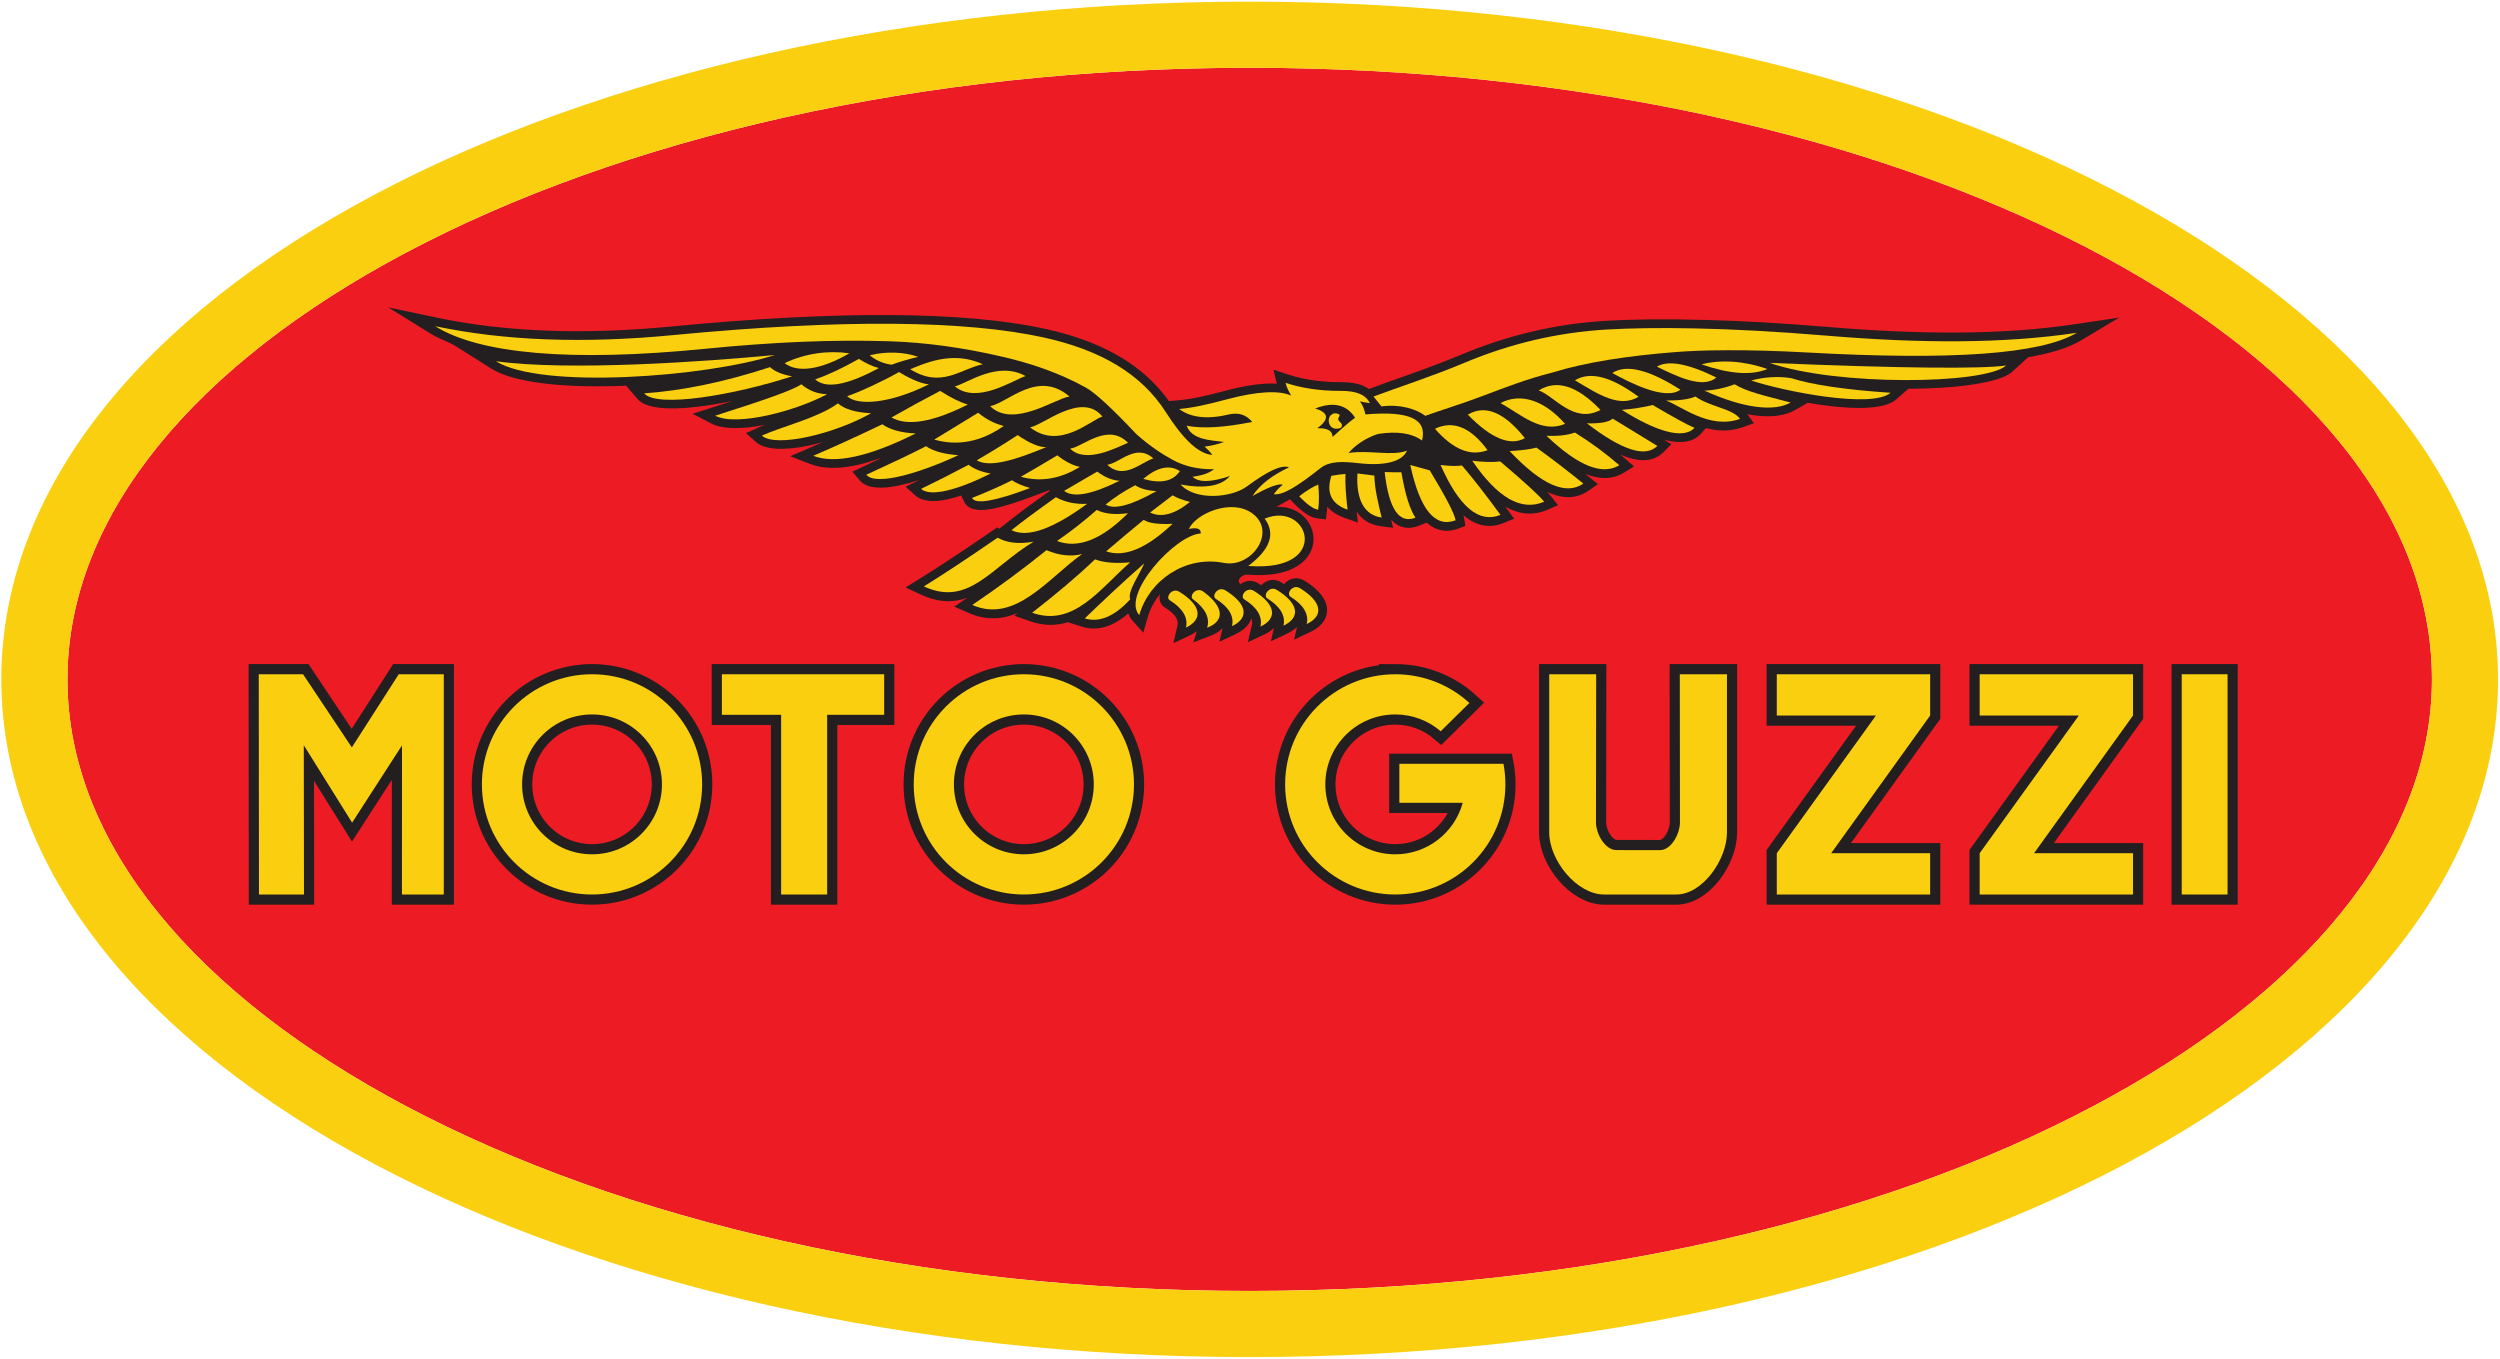
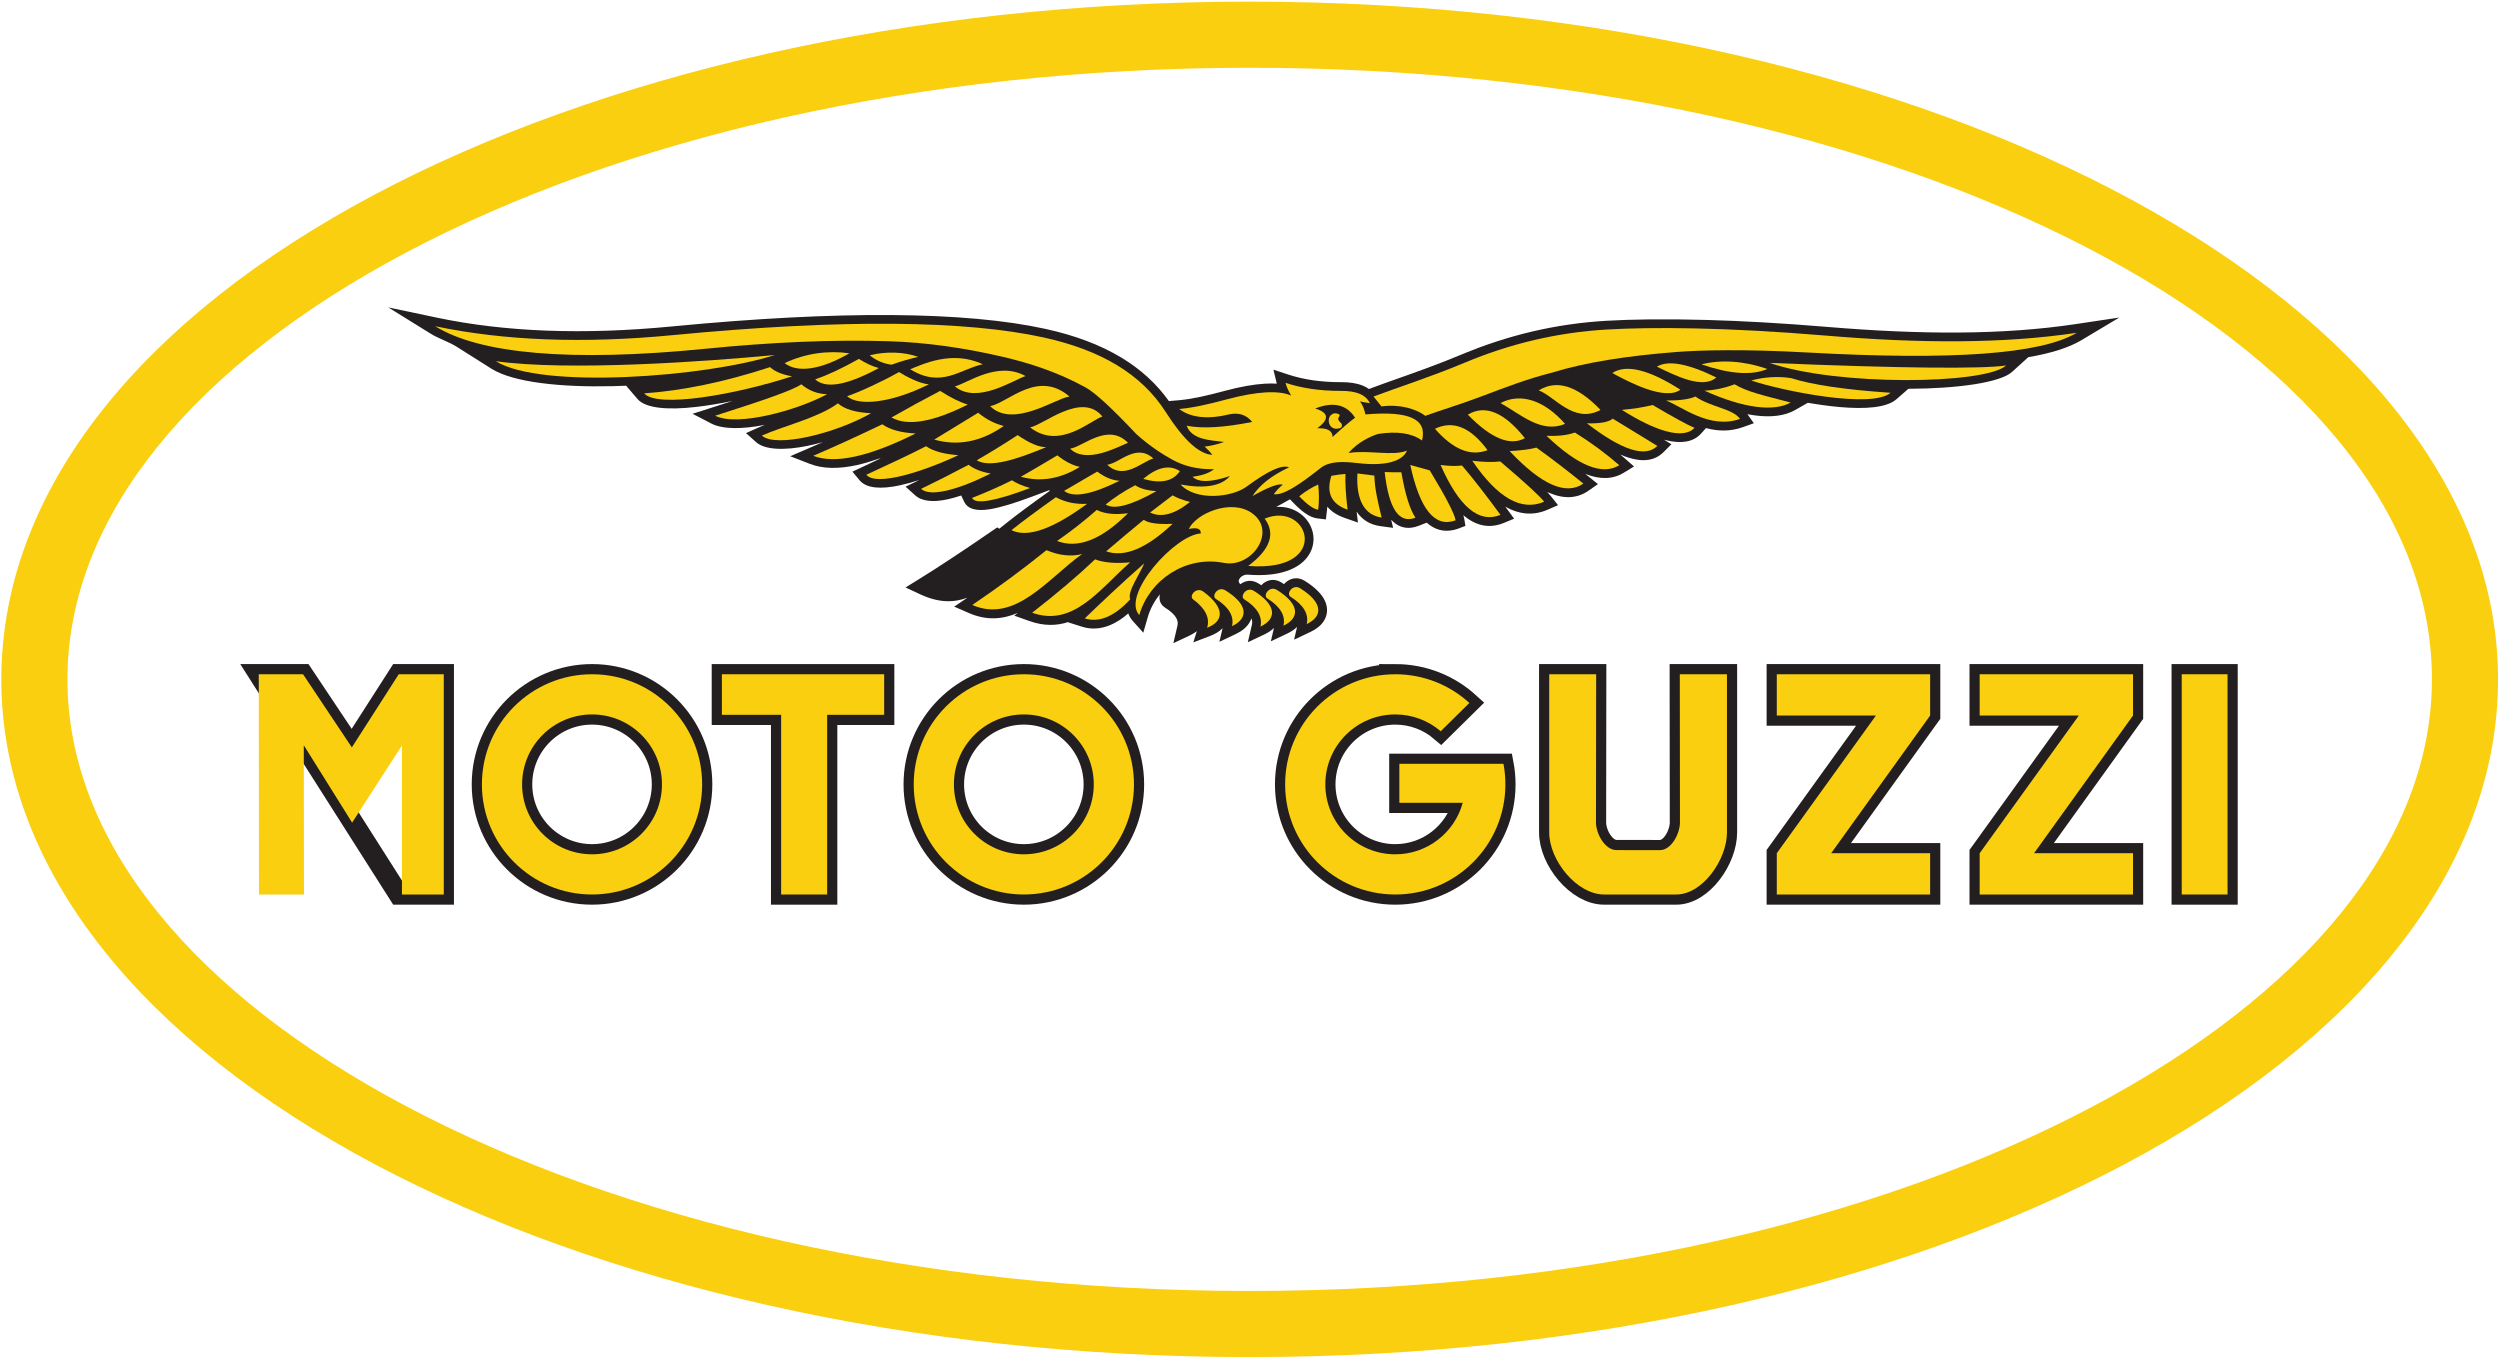
<svg xmlns="http://www.w3.org/2000/svg" xmlns:ns1="http://sodipodi.sourceforge.net/DTD/sodipodi-0.dtd" xmlns:ns2="http://www.inkscape.org/namespaces/inkscape" version="1.1" id="svg2" xml:space="preserve" width="1857.333" height="1009.333" viewBox="0 0 1857.333 1009.333" ns1:docname="Moto_Guzzi.eps">
  <defs id="defs6" />
  <ns1:namedview pagecolor="#ffffff" bordercolor="#666666" borderopacity="1" objecttolerance="10" gridtolerance="10" guidetolerance="10" ns2:pageopacity="0" ns2:pageshadow="2" ns2:window-width="640" ns2:window-height="480" id="namedview4" />
  <g id="g10" ns2:groupmode="layer" ns2:label="ink_ext_XXXXXX" transform="matrix(1.333,0,0,-1.333,0,1009.333)">
    <g id="g12" transform="scale(0.1)">
-       <path d="m 13554.1,3785.52 c 0,1882.24 -2950.6,3408.68 -6589.07,3408.68 -1840.14,0 -3502.94,-393.99 -4703.6,-1030.88 -1164.89,-617.93 -1885.5,-1459.38 -1885.5,-2377.8 0,-918.42 720.61,-1759.88 1885.5,-2377.8 1200.66,-636.888 2863.46,-1030.876 4703.6,-1030.876 1840.13,0 3502.97,393.988 4703.57,1030.876 1164.9,617.91 1885.5,1459.37 1885.5,2377.8" style="fill:#ed1c24;fill-opacity:1;fill-rule:evenodd;stroke:none" id="path14" />
      <path d="m 2435.22,5801.46 c 190.3,-40.04 394.32,-64.14 612.06,-72.31 218.61,-8.19 451.19,-0.4 697.7,23.35 469.37,45.24 875.22,65.71 1217.94,63.54 356.09,-2.25 644.14,-28.84 864.65,-77.39 163.21,-35.92 304.16,-88.48 422.45,-159.96 107.09,-64.72 195.41,-144.91 264.61,-242.23 l 53.39,4.54 c 36.99,3.14 76.3,9.5 118.2,18.26 42.33,8.86 88.78,20.51 138.94,33.98 87.27,23.43 162.48,36.57 225.29,40.24 23.46,1.37 45.33,1.4 65.59,0.13 l -18.65,77.82 82.68,-27.17 c 40.69,-13.36 86.61,-24.4 137.76,-31.81 47.56,-6.9 99.13,-10.72 154.59,-10.48 48.4,0.2 88.97,-5.67 121.93,-19.04 13.03,-5.28 24.85,-11.63 35.51,-19.11 l 14.92,5.6 c 47.61,17.83 92.55,33.73 141.05,50.89 106.64,37.71 229.74,81.26 359.23,135.39 130.04,54.36 262.05,97.42 396.7,128.9 134.56,31.47 272.04,51.38 413.18,59.49 136.01,7.82 320.95,11.13 554.87,4.62 192.83,-5.39 416.94,-17.3 671.39,-38.64 262.6,-22.02 509.1,-33.36 739.3,-31.58 229.7,1.78 445.3,16.61 647,46.9 l 244.4,36.71 -212.2,-126.73 c -68.3,-40.79 -166.8,-72.13 -295.5,-94.32 l -90.4,-82.15 c -65.9,-59.9 -306.1,-93.1 -577.8,-94.01 l -67,-58.67 c -54.2,-47.36 -175.9,-55.29 -313.4,-43.22 -57.9,5.08 -119.4,13.54 -179.9,23.87 l -71.7,-40.79 c -55.34,-31.49 -132.36,-42.08 -227.14,-29.02 -12.25,1.69 -24.84,3.79 -37.75,6.27 l 35.76,-50.31 -60.58,-21.69 c -73.36,-26.28 -142.83,-22.36 -206.08,-5.4 l -28.03,-31.08 c -43.07,-47.74 -111.7,-57.12 -196.22,-36.23 -3.44,0.85 -6.91,1.76 -10.43,2.72 l 41.75,-25.46 -43.64,-43.72 c -47.2,-47.28 -112.97,-57.39 -197.31,-30.37 -14.12,4.53 -28.87,10.19 -44.24,16.93 9.09,-7.63 18.1,-15.34 27.02,-23.13 l 49.94,-43.59 -56.62,-34.61 c -61.14,-37.36 -132.82,-39.62 -214.97,-6.76 6.58,-5.28 13.2,-10.61 19.85,-15.99 l 50.66,-40.94 -53.33,-37.06 c -63.4,-44.05 -137.71,-47.32 -222.9,-9.82 -2.17,0.97 -4.37,1.96 -6.56,2.97 8.8,-9.25 15.87,-17.24 21.15,-23.93 l 39.21,-49.57 -57.9,-25.19 c -77.26,-33.64 -155.84,-28.15 -235.69,16.44 4,-5.44 8.02,-10.92 12.06,-16.44 l 36.7,-50.19 -57.49,-23.62 c -77.61,-31.9 -151.74,-18.42 -222.38,40.41 -1.04,0.87 -2.08,1.75 -3.12,2.63 2.39,-7.59 4.07,-14.33 5.05,-20.18 l 6.57,-39.47 -37.47,-14.13 c -9.92,-3.74 -19.71,-6.66 -29.33,-8.75 l 0.01,-0.03 c -54.59,-11.79 -103.67,1.4 -147.25,39.54 l -1.73,1.53 -44.96,-17.67 c -13.92,-5.47 -27.64,-8.97 -41.13,-10.49 -36.3,-4.08 -68.6,5.82 -96.89,29.74 -5.22,4.42 -10.25,9.3 -15.08,14.67 l 10.74,-45.09 -70.17,9.29 c -56.79,7.51 -101.93,34.41 -133.07,80.91 l 7.25,-60.71 -73.71,25.69 c -42.09,14.66 -74.38,35.56 -96.92,62.66 -0.6,-7.51 -1.36,-14.99 -2.24,-22.42 l -5.75,-48.48 -48.42,5.76 c -20.99,2.49 -43.72,12.36 -68.13,29.57 -20.13,14.19 -42.56,34.14 -67.27,59.86 l -16.23,16.89 -76.48,-42.45 c 59.23,3.97 110.05,-15.69 146.56,-47.68 32.85,-28.78 53.98,-67.79 59.54,-109.32 5.65,-42.27 -4.67,-86.64 -34.92,-125.2 -49.29,-62.84 -153.7,-109.74 -331.24,-95.25 -31.53,2.57 -66.59,-33.35 -39.5,-52.97 26.05,19.62 62.61,27.34 100.29,3.99 5.37,-3.33 10.57,-6.67 15.58,-10.03 3.77,4.11 7.93,7.91 12.42,11.29 26.04,19.62 62.61,27.34 100.28,3.99 4.89,-3.03 9.64,-6.07 14.23,-9.12 4.45,5.27 9.51,10.12 15.07,14.3 26.05,19.63 62.62,27.35 100.29,3.99 57.66,-35.74 94.56,-73.36 111.87,-110.04 8.93,-18.93 13.03,-37.91 12.45,-56.66 v -0.2 c -0.62,-19.71 -6.35,-38.33 -17.03,-55.55 -15.38,-24.82 -40.73,-45.95 -75.41,-62.31 l -91.19,-43.02 16.53,70.81 c -14.38,-14.08 -32.75,-26.5 -54.92,-36.96 l -91.19,-43.03 17.33,74.26 c -14.31,-13.89 -32.51,-26.13 -54.42,-36.48 l -91.2,-43.03 22.91,98.15 c 2.72,11.63 1.74,23.27 -3.01,34.77 -2.8,-8.6 -6.72,-16.93 -11.69,-24.95 -15.38,-24.83 -40.73,-45.96 -75.4,-62.31 l -91.19,-43.04 17.64,75.6 c -16.86,-17.48 -39.89,-31.98 -68.73,-42.97 l -94.29,-35.94 19.67,62.27 c -11.44,-8.77 -24.69,-16.73 -39.66,-23.79 l -91.19,-43.03 22.91,98.15 c 3.44,14.74 0.94,29.49 -7.65,43.97 -10.99,18.49 -31.21,37.16 -60.93,55.68 -28.15,17.55 -36.11,45.99 -29.35,74.59 -30.85,-37.59 -54.41,-81.38 -68.15,-129.16 l -24.37,-84.67 -58.79,65.41 c -11.31,12.58 -19.5,26.63 -24.91,41.88 -33.34,-29.12 -66.78,-50.67 -100,-64.59 -53.56,-22.44 -106.32,-25.63 -157.22,-9.57 l -78.33,24.7 1.95,1.88 c -64.96,-21.57 -136.39,-23.72 -218.36,5.46 l -83.67,29.79 19.75,15.39 c -83.06,-35.78 -172.56,-44.52 -273.12,-0.57 l -81.11,35.45 73.3,49.62 0.34,0.23 c -76.45,-28.37 -159.8,-29.44 -263.32,18.86 l -81.7,38.12 76.73,47.33 c 51.03,31.47 111.25,70.12 180.66,115.96 69.6,45.96 145.7,97.35 228.27,154.14 l 25.03,17.21 12.38,-6.98 36.96,29.63 c 29.6,23.71 65.46,51.21 107.57,82.45 40.46,30.01 86.03,63.03 136.7,99.01 l -4.08,3.2 -89.1,-33.48 c -101.81,-38.27 -181.22,-62.27 -238.22,-71.98 -77.99,-13.29 -126.78,0.62 -146.32,41.69 l -16.33,34.34 c -26.38,-8.8 -51.35,-15.87 -74.54,-20.99 -79.67,-17.57 -143.55,-12.42 -181.54,21.67 l -54.06,48.52 65.31,31.59 11.38,5.52 c -38.82,-12.4 -76.48,-22.76 -111.28,-30.17 -100.11,-21.3 -183.07,-17.64 -221.31,28.4 l -40.2,48.39 56.99,26.75 c 187.03,87.79 73.46,32.88 -31.94,9.88 -104.48,-22.81 -191.44,-20.73 -260.85,6.22 l -111.12,43.16 109.6,47.05 c 23.91,10.27 48.07,20.78 72.45,31.53 -29.26,-8.16 -58.2,-15.22 -86.17,-20.95 -125.08,-25.59 -236.14,-23.8 -286.3,21.13 l -55.97,50.15 68.56,30.53 c 11.68,5.2 23.99,10.32 36.81,15.37 l -6.51,-1.27 c -117.12,-22.53 -227.41,-25.09 -292.81,8.97 l -103.73,54.02 111.55,35.62 c 39.12,12.49 76.04,24.34 110.68,35.59 -70.84,-14.45 -139.73,-25.84 -202.65,-33.09 -155.78,-17.96 -281.23,-8.46 -326.3,44.06 l -63.2,73.67 14.6,1 c -30.45,-1.37 -60.76,-2.38 -90.77,-3.05 -288.41,-6.43 -553.4,20.44 -676.17,98.09 l -191.45,121.09 c -46.18,29.21 -99.99,44.91 -146.43,73.69 l -235.84,146.16 271.32,-57.09" style="fill:#231f20;fill-opacity:1;fill-rule:nonzero;stroke:none" id="path16" />
      <path d="m 6965.03,7562.7 c 3841.97,0 6957.57,-1691.46 6957.57,-3777.18 0,-1065.56 -795.9,-2020.58 -2082.7,-2703.12 C 10589,418.828 8865.08,8.34 6965.03,8.34 5064.97,8.34 3341.09,418.828 2090.13,1082.4 803.402,1764.94 7.426,2719.96 7.426,3785.52 7.426,4851.08 803.402,5806.09 2090.13,6488.63 3341.09,7152.2 5064.97,7562.7 6965.03,7562.7 Z M 13554.1,3785.52 c 0,1882.24 -2950.6,3408.68 -6589.07,3408.68 -1840.14,0 -3502.94,-393.99 -4703.6,-1030.88 -1164.89,-617.93 -1885.5,-1459.38 -1885.5,-2377.8 0,-918.42 720.61,-1759.88 1885.5,-2377.8 1200.66,-636.888 2863.46,-1030.876 4703.6,-1030.876 1840.13,0 3502.97,393.988 4703.57,1030.876 1164.9,617.91 1885.5,1459.37 1885.5,2377.8" style="fill:#facf0f;fill-opacity:1;fill-rule:nonzero;stroke:none" id="path18" />
      <path d="m 2425.3,5753.78 c 385.59,-81.13 827.01,-97.65 1324.26,-49.73 950.88,91.66 1638.71,81.32 2067.52,-13.08 316.29,-69.63 544.25,-202.46 680.45,-416.12 98.47,-154.47 184.94,-233.8 259.09,-238.15 -10.07,14.39 -24.47,29.68 -43.23,45.87 40.58,5.24 76.8,13.98 108.65,26.22 -81.15,9.61 -180.64,13.54 -208.13,90.48 85.96,-17.48 207.7,-10.5 365.21,20.98 -36.65,44.15 -80.94,53.75 -136.14,40.64 -119.98,-28.47 -211.18,-13.98 -270.96,31.48 77.23,6.56 165.17,26.76 265.73,53.76 171.32,46 291.47,50.7 358.66,20.98 -15.7,25.35 -26.18,48.95 -31.41,70.81 82.46,-27.1 184.97,-45.1 307.61,-44.59 83.84,0.35 137.87,-19.22 162.31,-68.19 -23.35,2.82 -41.89,6.09 -55.63,9.81 20.28,-27.53 24.92,-50.09 30.76,-72.77 247.18,20.77 345.13,-26.44 315.47,-145.55 -56.29,41.09 -137.88,53.33 -244.79,36.72 -41,-12.67 -113,-45.46 -164.93,-106.22 113.01,18.38 243.92,-19.2 325.94,13.14 -25.31,-59 -117.51,-87.94 -274.88,-69.49 -89,10.43 -159.44,10.15 -206.82,-27.54 -128.59,-102.28 -212.94,-153.86 -260.49,-145.56 16.58,22.73 33.16,40.21 49.74,52.46 -22.25,8.74 -78.54,-12.25 -168.86,-62.94 40.14,62.06 108.21,115.39 204.2,159.97 -41.45,16.61 -119.26,-20.8 -236.93,-107.52 -82.19,-60.59 -283.18,-81.3 -367.82,11.8 135.26,-24.47 226.89,-8.74 274.89,47.21 -105.16,-35.41 -174.54,-36.72 -208.13,-3.94 54.54,6.99 94.25,20.98 119.11,41.96 -94.25,-1.75 -169.12,19.04 -230.38,52.45 -56.74,30.95 -125.66,75.18 -201.58,142.93 -135.7,143.8 -230.05,231.38 -284.05,260.94 -152.82,83.66 -308.3,134.65 -462.08,170.47 -214.2,49.89 -424.2,79.93 -633.55,86.54 -316.63,10 -656.34,-5.51 -1021.35,-41.85 -756.68,-75.33 -1259.71,-27.92 -1507.46,125.62 z m 4904.63,-458.8 c 100.35,39.78 174.53,22.74 222.53,-51.13 -27.92,-20.1 -69.82,-55.94 -125.67,-107.52 0.44,34.52 -27.92,50.69 -85.08,48.51 68.5,50.7 64.58,87.42 -11.78,110.14" style="fill:#facf0f;fill-opacity:1;fill-rule:evenodd;stroke:none" id="path20" />
      <path d="m 11574.7,5717.14 c -201.5,-120.38 -701.2,-154.13 -1499.6,-109.92 -351.4,19.46 -596.33,13.64 -735.39,2.62 -268.41,-21.27 -499,-55.83 -690.92,-115.15 -131.45,-32.94 -259.72,-81.75 -390.79,-131.52 -120.37,-45.7 -226.89,-76.92 -314.16,-108.83 -50.73,37.93 -140.36,66.36 -244.69,52.52 l -43.95,55.17 c 131.77,49.39 315.93,108.13 508.55,188.65 255.07,106.63 517.82,168.92 793.86,184.78 246.28,14.15 653.04,13.49 1219.59,-34.02 525.7,-44.1 991,-45.36 1397.5,15.7" style="fill:#facf0f;fill-opacity:1;fill-rule:evenodd;stroke:none" id="path22" />
      <path d="m 8290.72,5062.89 c -94.24,128.07 -191.98,167.84 -293.21,119.33 101.23,-115.83 198.97,-155.61 293.21,-119.33" style="fill:#facf0f;fill-opacity:1;fill-rule:evenodd;stroke:none" id="path24" />
      <path d="m 8498.86,5129.77 c -115.64,145.12 -221.67,188.83 -318.09,131.12 129.59,-132.87 235.61,-176.58 318.09,-131.12" style="fill:#facf0f;fill-opacity:1;fill-rule:evenodd;stroke:none" id="path26" />
      <path d="m 8722.69,5209.76 c -116.06,131.56 -247.52,174.72 -359.65,115.71 112.75,-62.65 227.88,-172.1 359.65,-115.71" style="fill:#facf0f;fill-opacity:1;fill-rule:evenodd;stroke:none" id="path28" />
      <path d="m 8920.34,5287.12 c -129.58,135.06 -244.34,171.34 -344.26,108.84 88.58,-31.9 194.17,-188.82 344.26,-108.84" style="fill:#facf0f;fill-opacity:1;fill-rule:evenodd;stroke:none" id="path30" />
-       <path d="m 9132.4,5360.55 c -154.02,112.77 -268.33,143.36 -354.74,91.79 134.97,-81.3 249.15,-155.16 354.74,-91.79" style="fill:#facf0f;fill-opacity:1;fill-rule:evenodd;stroke:none" id="path32" />
      <path d="m 9365.4,5399.89 c -175.4,112.33 -301.94,143.36 -379.61,93.1 90.21,-49.55 294.52,-156.69 379.61,-93.1" style="fill:#facf0f;fill-opacity:1;fill-rule:evenodd;stroke:none" id="path34" />
      <path d="m 9565.68,5468.08 c -158.39,77.8 -268.79,97.9 -331.18,60.31 107.01,-52.32 256.13,-126.53 331.18,-60.31" style="fill:#facf0f;fill-opacity:1;fill-rule:evenodd;stroke:none" id="path36" />
      <path d="m 9849.72,5515.29 c -131.33,46.33 -261.34,53 -366.51,25.89 151.63,-52.66 279.04,-63.93 366.51,-25.89" style="fill:#facf0f;fill-opacity:1;fill-rule:evenodd;stroke:none" id="path38" />
      <path d="m 9862.81,5549.38 c 740.49,-31.03 1186.79,-34.09 1318.19,-14.43 -117.4,-106.65 -945.9,-115.37 -1318.19,14.43" style="fill:#facf0f;fill-opacity:1;fill-rule:evenodd;stroke:none" id="path40" />
      <path d="m 9760.06,5451.04 c 68.5,19.22 149.44,25.34 223.18,13.1 119.16,-37.58 303.66,-64.68 553.66,-81.3 -103.4,-90.46 -599.25,9.18 -776.84,68.2" style="fill:#facf0f;fill-opacity:1;fill-rule:evenodd;stroke:none" id="path42" />
      <path d="m 9499.57,5394.65 c 61.09,2.18 121.08,17.48 168.21,35.4 67.62,-41.96 166.46,-63.16 312.2,-101.63 -89.89,-51.13 -257.88,-34.73 -480.41,66.23" style="fill:#facf0f;fill-opacity:1;fill-rule:evenodd;stroke:none" id="path44" />
      <path d="m 9285.55,5339.57 c 74.61,-0.43 129.16,7 163.63,22.29 84.2,-59.44 207.69,-66.88 248.71,-124.57 -168.43,-60.32 -324.85,69.5 -412.34,102.28" style="fill:#facf0f;fill-opacity:1;fill-rule:evenodd;stroke:none" id="path46" />
      <path d="m 9039.46,5287.45 c 61.96,5.25 123.49,14.97 171.49,27.2 117.8,-69.49 195.47,-111.89 232.99,-127.19 -61.51,-68.18 -220.35,-17.15 -404.48,99.99" style="fill:#facf0f;fill-opacity:1;fill-rule:evenodd;stroke:none" id="path48" />
      <path d="m 8844.43,5212.38 c 74.17,-1.75 122.17,6.99 143.98,26.23 65.46,-40.21 148.36,-90.91 248.71,-152.11 -66.32,-66.44 -197.23,-24.48 -392.69,125.88" style="fill:#facf0f;fill-opacity:1;fill-rule:evenodd;stroke:none" id="path50" />
      <path d="m 8619.28,5142.88 c 64.14,-2.63 116.93,3.5 158.38,18.36 90.33,-56.38 172.8,-117.14 247.4,-182.26 -95.11,-58.14 -230.38,-3.5 -405.78,163.9" style="fill:#facf0f;fill-opacity:1;fill-rule:evenodd;stroke:none" id="path52" />
      <path d="m 8824.79,4876.7 c -92.5,74.75 -179.77,141.62 -261.8,200.62 -32.28,-9.18 -82.03,-15.74 -149.22,-19.67 177.15,-187.94 314.16,-248.27 411.02,-180.95" style="fill:#facf0f;fill-opacity:1;fill-rule:evenodd;stroke:none" id="path54" />
      <path d="m 8361.41,4999.96 c -42.32,-4.82 -94.25,-3.5 -155.77,3.93 140.5,-207.18 274.02,-283.23 400.55,-228.17 -26.62,33.66 -108.21,108.41 -244.78,224.24" style="fill:#facf0f;fill-opacity:1;fill-rule:evenodd;stroke:none" id="path56" />
      <path d="m 8028.93,4980.29 c 51.05,-6.13 90.75,-7 119.11,-2.63 59.34,-69.05 130.91,-160.84 214.68,-275.36 -119.12,-48.96 -230.39,43.71 -333.79,277.99" style="fill:#facf0f;fill-opacity:1;fill-rule:evenodd;stroke:none" id="path58" />
      <path d="m 8112.7,4672.14 c -6.11,36.71 -54.1,129.38 -143.99,277.99 -24.87,7.42 -61.08,17.48 -108.64,30.16 53.66,-248.71 137.88,-351.42 252.63,-308.15" style="fill:#facf0f;fill-opacity:1;fill-rule:evenodd;stroke:none" id="path60" />
      <path d="m 7888.86,4686.56 c -31.41,46.78 -57.59,131.13 -78.54,253.07 -26.61,-0.43 -57.59,0.01 -92.93,1.32 23.12,-205.43 80.29,-290.23 171.47,-254.39" style="fill:#facf0f;fill-opacity:1;fill-rule:evenodd;stroke:none" id="path62" />
      <path d="m 7700.37,4687.54 c -92.49,12.25 -143.55,93.43 -134.82,245.54 36.65,-4.8 68.06,-8.74 94.24,-11.8 1.75,-75.62 21.38,-152.87 40.58,-233.74" style="fill:#facf0f;fill-opacity:1;fill-rule:evenodd;stroke:none" id="path64" />
      <path d="m 7510.57,4731.14 c -90.32,31.48 -120.43,94.42 -90.32,188.83 27.93,5.25 54.11,8.74 78.54,10.49 -2.19,-48.96 1.74,-115.4 11.78,-199.32" style="fill:#facf0f;fill-opacity:1;fill-rule:evenodd;stroke:none" id="path66" />
      <path d="m 7346.95,4731.14 c 5.23,44.15 5.23,90.92 0,140.31 -34.47,-14.86 -69.82,-36.72 -106.04,-65.57 44.95,-46.75 80.29,-71.67 106.04,-74.74" style="fill:#facf0f;fill-opacity:1;fill-rule:evenodd;stroke:none" id="path68" />
      <path d="m 6956.87,4417.75 c 123.04,92.23 153.58,180.09 91.63,263.57 248.62,103.08 377.41,-300.73 -91.63,-263.57" style="fill:#facf0f;fill-opacity:1;fill-rule:evenodd;stroke:none" id="path70" />
      <path d="m 6349.5,4143.7 c -101.5,112.93 198.63,446.91 342.95,455.01 1.3,26.66 -20.95,34.96 -66.76,24.91 41.01,87.42 235.44,169.51 350.81,89.17 144.04,-100.31 1.29,-308.55 -155.76,-277.99 -213.42,41.52 -414.86,-95.16 -471.24,-291.1" style="fill:#facf0f;fill-opacity:1;fill-rule:evenodd;stroke:none" id="path72" />
-       <path d="m 6573.34,4273.51 c 125.11,-77.53 130.67,-154.95 36.65,-199.32 12.64,54.2 -16.65,106.2 -90.33,152.11 -25.81,16.09 11.87,73.12 53.68,47.21" style="fill:#facf0f;fill-opacity:1;fill-rule:evenodd;stroke:none" id="path74" />
      <path d="m 6706.45,4274.73 c 118.78,-86.91 118.41,-164.52 21.25,-201.55 16.77,53.07 -8.44,107.16 -78.38,158.59 -24.51,18.02 17.43,71.99 57.13,42.96" style="fill:#facf0f;fill-opacity:1;fill-rule:evenodd;stroke:none" id="path76" />
      <path d="m 6829.9,4281.37 c 125.1,-77.53 130.67,-154.94 36.65,-199.31 12.65,54.2 -16.64,106.19 -90.32,152.11 -25.82,16.08 11.86,73.12 53.67,47.2" style="fill:#facf0f;fill-opacity:1;fill-rule:evenodd;stroke:none" id="path78" />
      <path d="m 6988.29,4278.75 c 125.1,-77.53 130.67,-154.95 36.65,-199.31 12.64,54.2 -16.65,106.19 -90.32,152.1 -25.82,16.09 11.86,73.12 53.67,47.21" style="fill:#facf0f;fill-opacity:1;fill-rule:evenodd;stroke:none" id="path80" />
      <path d="m 7116.56,4284 c 125.11,-77.54 130.68,-154.95 36.65,-199.31 12.66,54.19 -16.64,106.19 -90.31,152.1 -25.82,16.09 11.86,73.12 53.66,47.21" style="fill:#facf0f;fill-opacity:1;fill-rule:evenodd;stroke:none" id="path82" />
      <path d="m 7246.15,4293.17 c 125.11,-77.53 130.67,-154.94 36.66,-199.31 12.65,54.2 -16.65,106.19 -90.32,152.11 -25.82,16.08 11.86,73.11 53.66,47.2" style="fill:#facf0f;fill-opacity:1;fill-rule:evenodd;stroke:none" id="path84" />
      <path d="m 4318.79,5593.47 c -384.14,-37.35 -1156.56,-90.96 -1555.23,-34.66 249.05,-157.52 1171.06,-89.14 1555.23,34.66" style="fill:#facf0f;fill-opacity:1;fill-rule:evenodd;stroke:none" id="path86" />
      <path d="m 4414.82,5474.63 c -54.98,9.18 -96,26.23 -123.05,51.14 -250.89,-82.61 -490.87,-131.78 -701.61,-146.2 71.58,-83.44 503.08,-9.41 824.66,95.06" style="fill:#facf0f;fill-opacity:1;fill-rule:evenodd;stroke:none" id="path88" />
      <path d="m 4465.87,5430.05 c 42.75,-35.84 90.75,-54.2 143.99,-55.07 -165.81,-90.04 -502.88,-182.93 -623.74,-119.99 268.34,85.67 433.06,141.84 479.75,175.06" style="fill:#facf0f;fill-opacity:1;fill-rule:evenodd;stroke:none" id="path90" />
      <path d="m 4854.64,5268.76 c -86.84,4.38 -148.35,22.73 -184.57,55.08 -108.65,-80.43 -306.3,-127.2 -424.11,-179.65 78.53,-70.37 411.02,11.81 608.68,124.57" style="fill:#facf0f;fill-opacity:1;fill-rule:evenodd;stroke:none" id="path92" />
      <path d="m 4917.47,5207.13 c 42.75,-30.15 104.71,-47.2 185.87,-51.13 -260.05,-129.82 -450.29,-171.35 -570.71,-124.58 116.06,49.83 244.34,108.4 384.84,175.71" style="fill:#facf0f;fill-opacity:1;fill-rule:evenodd;stroke:none" id="path94" />
      <path d="m 5341.25,5035.04 c -78.54,5.67 -139.85,21.59 -180,50.01 -97.86,-50.94 -213.11,-103 -332.79,-159.17 55.18,-66.44 316.36,16.85 512.79,109.16" style="fill:#facf0f;fill-opacity:1;fill-rule:evenodd;stroke:none" id="path96" />
      <path d="m 5521.24,4932.73 c -56.94,9.62 -98.06,28.74 -122.71,48.84 -94.04,-49.6 -182.39,-94.4 -265.07,-134.4 52.34,-46.98 207.36,-4.91 387.78,85.56" style="fill:#facf0f;fill-opacity:1;fill-rule:evenodd;stroke:none" id="path98" />
      <path d="m 5740.82,4851.78 c -44.94,13.55 -78.54,27.98 -100.8,43.27 -70.68,-35.4 -144.86,-68.19 -222.52,-98.35 17.88,-37.57 125.66,-19.22 323.32,55.08" style="fill:#facf0f;fill-opacity:1;fill-rule:evenodd;stroke:none" id="path100" />
      <path d="m 6058.9,4763.92 c -64.14,-3.49 -122.17,8.75 -174.09,36.72 -106.03,-75.18 -188.49,-136.37 -247.4,-183.57 88.13,-43.71 228.63,5.24 421.49,146.85" style="fill:#facf0f;fill-opacity:1;fill-rule:evenodd;stroke:none" id="path102" />
      <path d="m 5891.35,4556.75 c 116.07,-44.58 247.83,6.99 395.32,154.72 -72.87,-9.62 -130.9,-3.5 -174.1,18.36 -69.38,-61.18 -143.11,-118.89 -221.22,-173.08" style="fill:#facf0f;fill-opacity:1;fill-rule:evenodd;stroke:none" id="path104" />
      <path d="m 6374.37,4674.76 c 26.61,-18.8 80.28,-26.23 161,-22.29 -145.3,-137.68 -268.78,-188.83 -370.44,-153.42 66.32,56.82 136.14,115.39 209.44,175.71" style="fill:#facf0f;fill-opacity:1;fill-rule:evenodd;stroke:none" id="path106" />
      <path d="m 6632.24,4774.42 c -41.01,10.49 -73.3,22.73 -96.87,36.71 -40.14,-31.04 -82.03,-62.94 -125.66,-95.72 61.95,-30.16 136.13,-10.49 222.53,59.01" style="fill:#facf0f;fill-opacity:1;fill-rule:evenodd;stroke:none" id="path108" />
      <path d="m 6162.31,4759.99 c 48,39.34 102.98,75.18 164.94,107.53 27.04,-18.79 66.31,-29.73 117.8,-32.79 -141.37,-79.98 -235.62,-104.9 -282.74,-74.74" style="fill:#facf0f;fill-opacity:1;fill-rule:evenodd;stroke:none" id="path110" />
      <path d="m 6371.75,4902.92 c 78.53,66 146.6,80.42 204.2,43.27 -38.4,-57.26 -106.46,-71.68 -204.2,-43.27" style="fill:#facf0f;fill-opacity:1;fill-rule:evenodd;stroke:none" id="path112" />
      <path d="m 6428.04,5017 c -96.65,85.88 -184.79,-24.91 -256.56,-35.41 90.53,-87.84 189.8,14.43 256.56,35.41" style="fill:#facf0f;fill-opacity:1;fill-rule:evenodd;stroke:none" id="path114" />
      <path d="m 6286.72,5104.01 c -112.34,114.73 -250.88,-22.29 -322.67,-32.78 87.93,-85.89 258.85,6.18 322.67,32.78" style="fill:#facf0f;fill-opacity:1;fill-rule:evenodd;stroke:none" id="path116" />
      <path d="m 6143.99,5250.4 c -114.96,142.27 -331.39,-49.82 -403.17,-60.31 163.84,-128.51 336.41,39.33 403.17,60.31" style="fill:#facf0f;fill-opacity:1;fill-rule:evenodd;stroke:none" id="path118" />
      <path d="m 5960.73,5361.86 c -176.49,151.45 -339.25,-32.77 -442.44,-53.76 129.81,-125.87 365.21,44.59 442.44,53.76" style="fill:#facf0f;fill-opacity:1;fill-rule:evenodd;stroke:none" id="path120" />
      <path d="m 5715.95,5475.95 c -155.55,85.88 -320.91,-38.03 -394.01,-57.7 123.26,-102.28 327.25,36.71 394.01,57.7" style="fill:#facf0f;fill-opacity:1;fill-rule:evenodd;stroke:none" id="path122" />
      <path d="m 5477.42,5541.7 c -173.23,81.29 -336.95,-1.97 -404.8,-27.54 175.61,-108.83 277.82,1.31 404.8,27.54" style="fill:#facf0f;fill-opacity:1;fill-rule:evenodd;stroke:none" id="path124" />
      <path d="m 5117.75,5582.81 c -79.85,28.41 -178.25,31.47 -270.31,9.18 32.72,-28.4 76.8,-47.09 121.73,-52.78 47.12,17.49 101.46,33.11 148.58,43.6" style="fill:#facf0f;fill-opacity:1;fill-rule:evenodd;stroke:none" id="path126" />
      <path d="m 4897.83,5520.53 c -34.47,9.17 -71.56,26.23 -111.26,51.13 -93.38,-52.88 -174.53,-90.91 -243.48,-114.07 59.78,-54.2 178.03,-33.23 354.74,62.94" style="fill:#facf0f;fill-opacity:1;fill-rule:evenodd;stroke:none" id="path128" />
      <path d="m 4734.21,5602.81 c -118.68,17.05 -246.08,-0.11 -361.28,-54.74 71.55,-55.52 198.96,-38.36 361.28,54.74" style="fill:#facf0f;fill-opacity:1;fill-rule:evenodd;stroke:none" id="path130" />
      <path d="m 5177.3,5430.05 c -49.53,2.62 -127.19,43.27 -166.9,68.18 -93.37,-52.88 -220.35,-111.56 -289.29,-134.73 59.78,-54.2 238.24,-42.08 456.19,66.55" style="fill:#facf0f;fill-opacity:1;fill-rule:evenodd;stroke:none" id="path132" />
      <path d="m 5393.94,5317.28 c -195.05,-98.34 -336.85,-122.38 -425.42,-72.12 94.68,53.76 185,103.16 270.96,148.17 61.95,-39.33 113.44,-64.68 154.46,-76.05" style="fill:#facf0f;fill-opacity:1;fill-rule:evenodd;stroke:none" id="path134" />
      <path d="m 5594.22,5197.95 c -125.67,-88.29 -254.83,-113.64 -387.47,-76.05 87.7,53.33 169.3,103.15 244.79,149.49 44.93,-36.71 92.5,-61.2 142.68,-73.44" style="fill:#facf0f;fill-opacity:1;fill-rule:evenodd;stroke:none" id="path136" />
      <path d="m 5443.67,5006.51 c 79.42,45.9 155.34,92.66 227.78,140.31 67.18,-45.89 120.41,-68.19 159.68,-66.88 -166.52,-69.61 -315.9,-117.14 -387.46,-73.43" style="fill:#facf0f;fill-opacity:1;fill-rule:evenodd;stroke:none" id="path138" />
      <path d="m 5689.77,4914.72 c 73.73,42.39 141.37,82.17 202.89,119.33 43.63,-34.53 85.52,-55.95 125.66,-64.26 -108.65,-67.3 -218.16,-85.67 -328.55,-55.07" style="fill:#facf0f;fill-opacity:1;fill-rule:evenodd;stroke:none" id="path140" />
      <path d="m 5930.63,4836.04 c 72.86,42.84 134.39,78.68 184.55,107.53 42.33,-31.91 83.78,-48.96 124.36,-51.14 -155.34,-77.36 -258.31,-96.16 -308.91,-56.39" style="fill:#facf0f;fill-opacity:1;fill-rule:evenodd;stroke:none" id="path142" />
-       <path d="m 5560.18,4575.11 c 51.92,-29.29 118.68,-36.72 200.27,-22.3 -236.05,-142.62 -362.15,-365.4 -611.29,-249.14 105.59,65.12 242.59,155.6 411.02,271.44" style="fill:#facf0f;fill-opacity:1;fill-rule:evenodd;stroke:none" id="path144" />
      <path d="m 5832.45,4505.61 c 65.87,-28.84 138.31,-37.93 198.97,-21.31 -188.49,-133.75 -372.63,-389.12 -612.61,-284.22 146.6,99.22 284.48,201.07 413.64,305.53" style="fill:#facf0f;fill-opacity:1;fill-rule:evenodd;stroke:none" id="path146" />
      <path d="m 6298.77,4437.75 c -78.54,-7.43 -148.25,-2.08 -195.36,16.72 -94.25,-89.6 -211.18,-188.82 -350.81,-297.66 230.81,-82.17 377.53,133.64 546.17,280.94" style="fill:#facf0f;fill-opacity:1;fill-rule:evenodd;stroke:none" id="path148" />
      <path d="m 6377.64,4432.5 c -127.84,-111.89 -257.22,-235.48 -331.83,-307.16 78.98,-24.91 165.51,10.41 253.21,106.13 -17,43.49 52.02,137.65 78.62,201.03" style="fill:#facf0f;fill-opacity:1;fill-rule:evenodd;stroke:none" id="path150" />
      <path d="m 7460.82,5264.15 c -18.17,6.25 -28.57,6.4 -42.54,-5.25 -25.75,-21.48 -13.11,-90.33 47.78,-74.09 14.2,3.79 16.24,17.55 9.16,28.2 -0.25,0.38 -17.01,12.13 -17.01,25.56 0,6.14 15.98,20.99 2.61,25.58" style="fill:#facf0f;fill-opacity:1;fill-rule:evenodd;stroke:none" id="path152" />
-       <path d="m 1442.25,3814.02 h 246.77 l 271.91,-407.66 261.39,407.66 h 251.03 V 2586.48 l -233.15,-0.01 0.38,831.01 -278.08,-430.41 -269.36,431.26 1.05,-831.86 h -250.8 z" style="fill:none;stroke:#231f20;stroke-width:113.386;stroke-linecap:butt;stroke-linejoin:miter;stroke-miterlimit:22.926;stroke-dasharray:none;stroke-opacity:1" id="path154" />
+       <path d="m 1442.25,3814.02 h 246.77 l 271.91,-407.66 261.39,407.66 h 251.03 V 2586.48 h -250.8 z" style="fill:none;stroke:#231f20;stroke-width:113.386;stroke-linecap:butt;stroke-linejoin:miter;stroke-miterlimit:22.926;stroke-dasharray:none;stroke-opacity:1" id="path154" />
      <path d="m 1442.25,3814.02 h 246.77 l 271.91,-407.66 261.39,407.66 h 251.03 V 2586.48 l -233.15,-0.01 0.38,831.01 -278.08,-430.41 -269.36,431.26 1.05,-831.86 h -250.8 l -1.14,1227.55" style="fill:#facf0f;fill-opacity:1;fill-rule:evenodd;stroke:none" id="path156" />
      <path d="m 3299.6,3814.03 c 338.92,0 613.77,-274.85 613.77,-613.78 0,-338.91 -274.85,-613.77 -613.77,-613.77 -338.92,0 -613.78,274.86 -613.78,613.77 0,338.93 274.86,613.78 613.78,613.78 z m 0,-224.01 c 215.22,0 389.76,-174.54 389.76,-389.77 0,-215.22 -174.54,-389.76 -389.76,-389.76 -215.23,0 -389.77,174.54 -389.77,389.76 0,215.23 174.54,389.77 389.77,389.77 z" style="fill:none;stroke:#231f20;stroke-width:113.386;stroke-linecap:butt;stroke-linejoin:miter;stroke-miterlimit:22.926;stroke-dasharray:none;stroke-opacity:1" id="path158" />
      <path d="m 3299.6,3814.03 c 338.92,0 613.77,-274.85 613.77,-613.78 0,-338.91 -274.85,-613.77 -613.77,-613.77 -338.92,0 -613.78,274.86 -613.78,613.77 0,338.93 274.86,613.78 613.78,613.78 z m 0,-224.01 c 215.22,0 389.76,-174.54 389.76,-389.77 0,-215.22 -174.54,-389.76 -389.76,-389.76 -215.23,0 -389.77,174.54 -389.77,389.76 0,215.23 174.54,389.77 389.77,389.77" style="fill:#facf0f;fill-opacity:1;fill-rule:evenodd;stroke:none" id="path160" />
      <path d="m 5706.28,3814.03 c 338.92,0 613.77,-274.85 613.77,-613.78 0,-338.91 -274.85,-613.77 -613.77,-613.77 -338.92,0 -613.77,274.86 -613.77,613.77 0,338.93 274.85,613.78 613.77,613.78 z m 0,-224.01 c 215.22,0 389.76,-174.54 389.76,-389.77 0,-215.22 -174.54,-389.76 -389.76,-389.76 -215.23,0 -389.76,174.54 -389.76,389.76 0,215.23 174.53,389.77 389.76,389.77 z" style="fill:none;stroke:#231f20;stroke-width:113.386;stroke-linecap:butt;stroke-linejoin:miter;stroke-miterlimit:22.926;stroke-dasharray:none;stroke-opacity:1" id="path162" />
      <path d="m 5706.28,3814.03 c 338.92,0 613.77,-274.85 613.77,-613.78 0,-338.91 -274.85,-613.77 -613.77,-613.77 -338.92,0 -613.77,274.86 -613.77,613.77 0,338.93 274.85,613.78 613.77,613.78 z m 0,-224.01 c 215.22,0 389.76,-174.54 389.76,-389.77 0,-215.22 -174.54,-389.76 -389.76,-389.76 -215.23,0 -389.76,174.54 -389.76,389.76 0,215.23 174.53,389.77 389.76,389.77" style="fill:#facf0f;fill-opacity:1;fill-rule:evenodd;stroke:none" id="path164" />
      <path d="M 4610.04,3587.92 V 2586.48 h -256.47 v 1001.44 h -330.26 v 226.1 h 904.5 v -226.1 z" style="fill:none;stroke:#231f20;stroke-width:113.386;stroke-linecap:butt;stroke-linejoin:miter;stroke-miterlimit:22.926;stroke-dasharray:none;stroke-opacity:1" id="path166" />
      <path d="M 4610.04,3587.92 V 2586.48 h -256.47 v 1001.44 h -330.26 v 226.1 h 904.5 v -226.1 h -317.77" style="fill:#facf0f;fill-opacity:1;fill-rule:evenodd;stroke:none" id="path168" />
      <path d="m 7776.3,3814.03 c 159.14,0 304.13,-60.62 413.18,-159.99 L 8029.66,3496.4 c -68.13,58.36 -156.63,93.62 -253.36,93.62 -215.22,0 -389.76,-174.54 -389.76,-389.77 0,-215.22 174.54,-389.76 389.76,-389.76 179.63,0 330.88,121.59 376.01,286.93 h -353.15 v 217.47 l 580.23,-0.09 c 7.01,-37.11 10.68,-75.4 10.68,-114.55 0,-338.91 -274.85,-613.77 -613.77,-613.77 -338.91,0 -613.77,274.86 -613.77,613.77 0,338.93 274.86,613.78 613.77,613.78 z" style="fill:none;stroke:#231f20;stroke-width:113.386;stroke-linecap:butt;stroke-linejoin:miter;stroke-miterlimit:22.926;stroke-dasharray:none;stroke-opacity:1" id="path170" />
      <path d="m 7776.3,3814.03 c 159.14,0 304.13,-60.62 413.18,-159.99 L 8029.66,3496.4 c -68.13,58.36 -156.63,93.62 -253.36,93.62 -215.22,0 -389.76,-174.54 -389.76,-389.77 0,-215.22 174.54,-389.76 389.76,-389.76 179.63,0 330.88,121.59 376.01,286.93 h -353.15 v 217.47 l 580.23,-0.09 c 7.01,-37.11 10.68,-75.4 10.68,-114.55 0,-338.91 -274.85,-613.77 -613.77,-613.77 -338.91,0 -613.77,274.86 -613.77,613.77 0,338.93 274.86,613.78 613.77,613.78" style="fill:#facf0f;fill-opacity:1;fill-rule:evenodd;stroke:none" id="path172" />
      <path d="m 8634.46,3814.02 h 261.59 l -1.04,-825.03 c -0.08,-64.19 50.13,-154.89 114.33,-154.98 l 241.73,-0.33 c 63.82,-0.09 112.06,91.48 112,155.31 l -0.84,825.03 h 262.81 V 2932 c 0,-148.86 -134.1,-345.52 -282.96,-345.52 h -401.11 c -153.95,0 -306.51,191.57 -306.51,345.52 z" style="fill:none;stroke:#231f20;stroke-width:113.386;stroke-linecap:butt;stroke-linejoin:miter;stroke-miterlimit:22.926;stroke-dasharray:none;stroke-opacity:1" id="path174" />
      <path d="m 8634.46,3814.02 h 261.59 l -1.04,-825.03 c -0.08,-64.19 50.13,-154.89 114.33,-154.98 l 241.73,-0.33 c 63.82,-0.09 112.06,91.48 112,155.31 l -0.84,825.03 h 262.81 V 2932 c 0,-148.86 -134.1,-345.52 -282.96,-345.52 h -401.11 c -153.95,0 -306.51,191.57 -306.51,345.52 v 882.02" style="fill:#facf0f;fill-opacity:1;fill-rule:evenodd;stroke:none" id="path176" />
      <path d="m 10205.8,2816.58 h 551.6 V 2586.5 h -854.67 v 230.08 l 552.57,767.35 h -552.57 v 230.09 h 854.67 v -230.09 z" style="fill:none;stroke:#231f20;stroke-width:113.386;stroke-linecap:butt;stroke-linejoin:miter;stroke-miterlimit:22.926;stroke-dasharray:none;stroke-opacity:1" id="path178" />
      <path d="m 10205.8,2816.58 h 551.6 V 2586.5 h -854.67 v 230.08 l 552.57,767.35 h -552.57 v 230.09 h 854.67 v -230.09 l -551.6,-767.35" style="fill:#facf0f;fill-opacity:1;fill-rule:evenodd;stroke:none" id="path180" />
      <path d="m 11336.6,2816.58 h 551.5 V 2586.5 h -854.6 v 230.08 l 552.6,767.35 h -552.6 v 230.09 h 854.6 v -230.09 z" style="fill:none;stroke:#231f20;stroke-width:113.386;stroke-linecap:butt;stroke-linejoin:miter;stroke-miterlimit:22.926;stroke-dasharray:none;stroke-opacity:1" id="path182" />
      <path d="m 11336.6,2816.58 h 551.5 V 2586.5 h -854.6 v 230.08 l 552.6,767.35 h -552.6 v 230.09 h 854.6 v -230.09 l -551.5,-767.35" style="fill:#facf0f;fill-opacity:1;fill-rule:evenodd;stroke:none" id="path184" />
      <path d="M 12159.6,3814.02 H 12415 V 2586.48 h -255.4 z" style="fill:none;stroke:#231f20;stroke-width:113.386;stroke-linecap:butt;stroke-linejoin:miter;stroke-miterlimit:22.926;stroke-dasharray:none;stroke-opacity:1" id="path186" />
      <path d="M 12159.6,3814.02 H 12415 V 2586.48 h -255.4 v 1227.54" style="fill:#facf0f;fill-opacity:1;fill-rule:evenodd;stroke:none" id="path188" />
    </g>
  </g>
</svg>